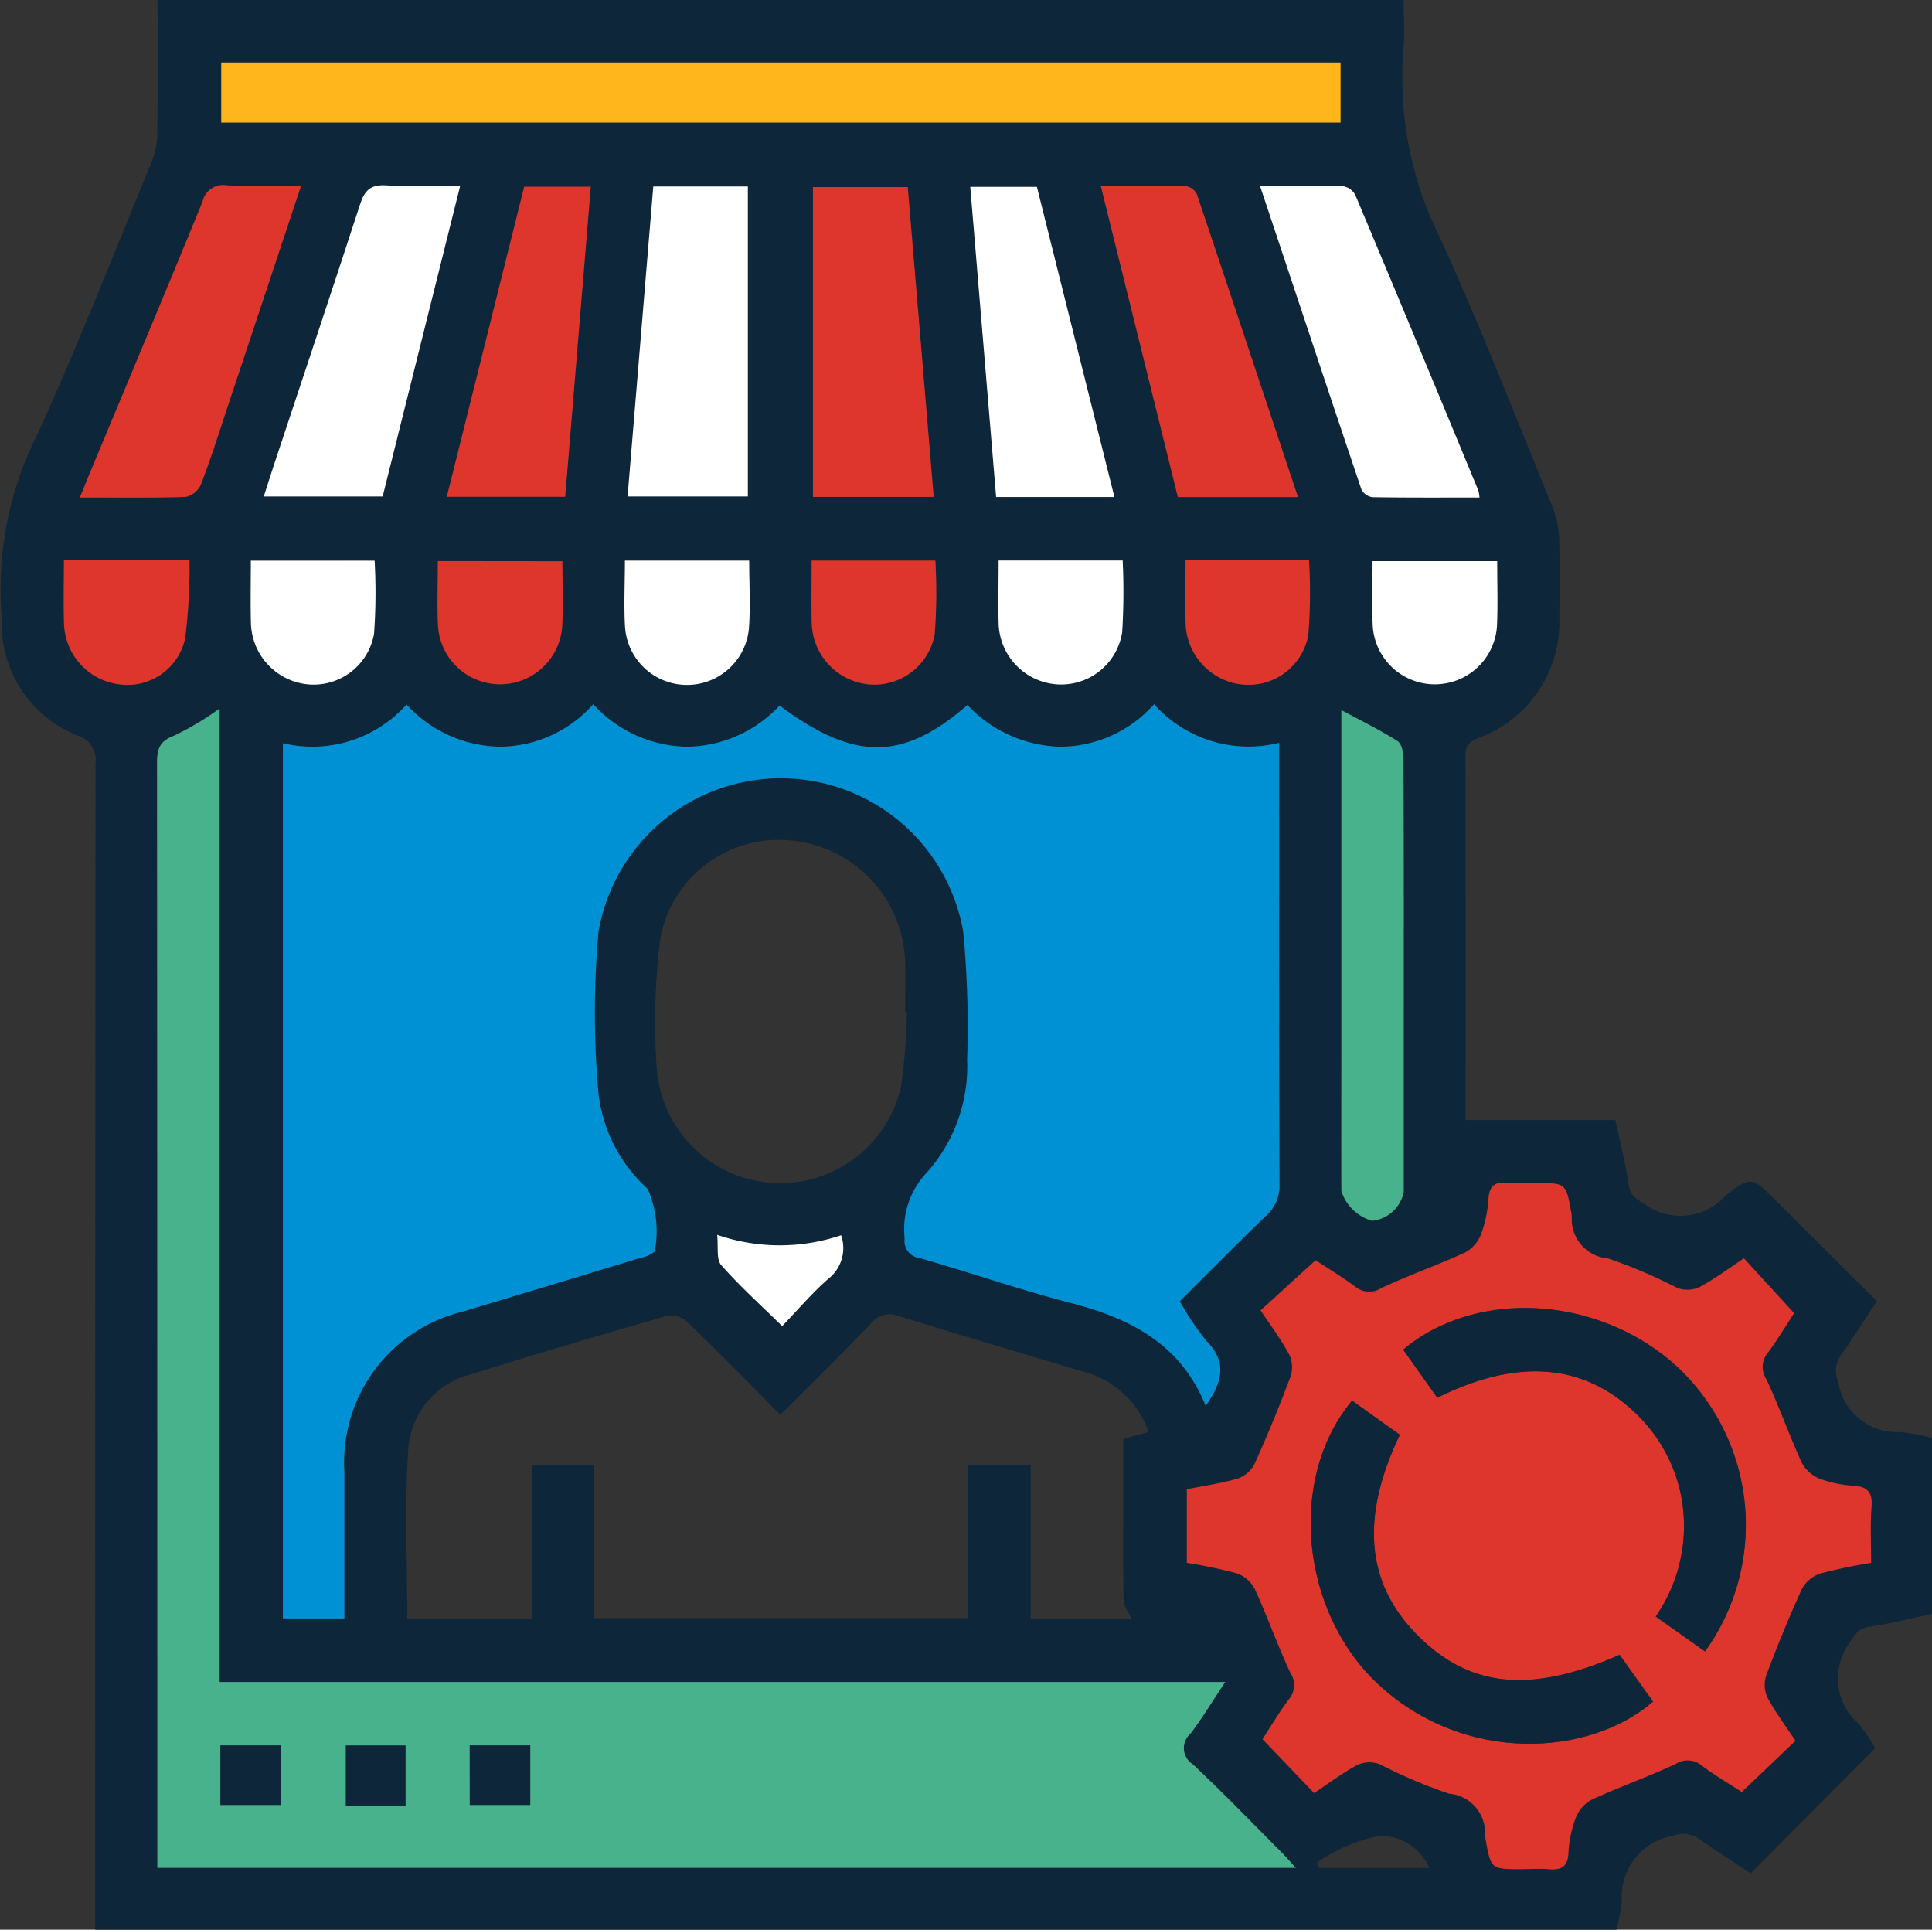
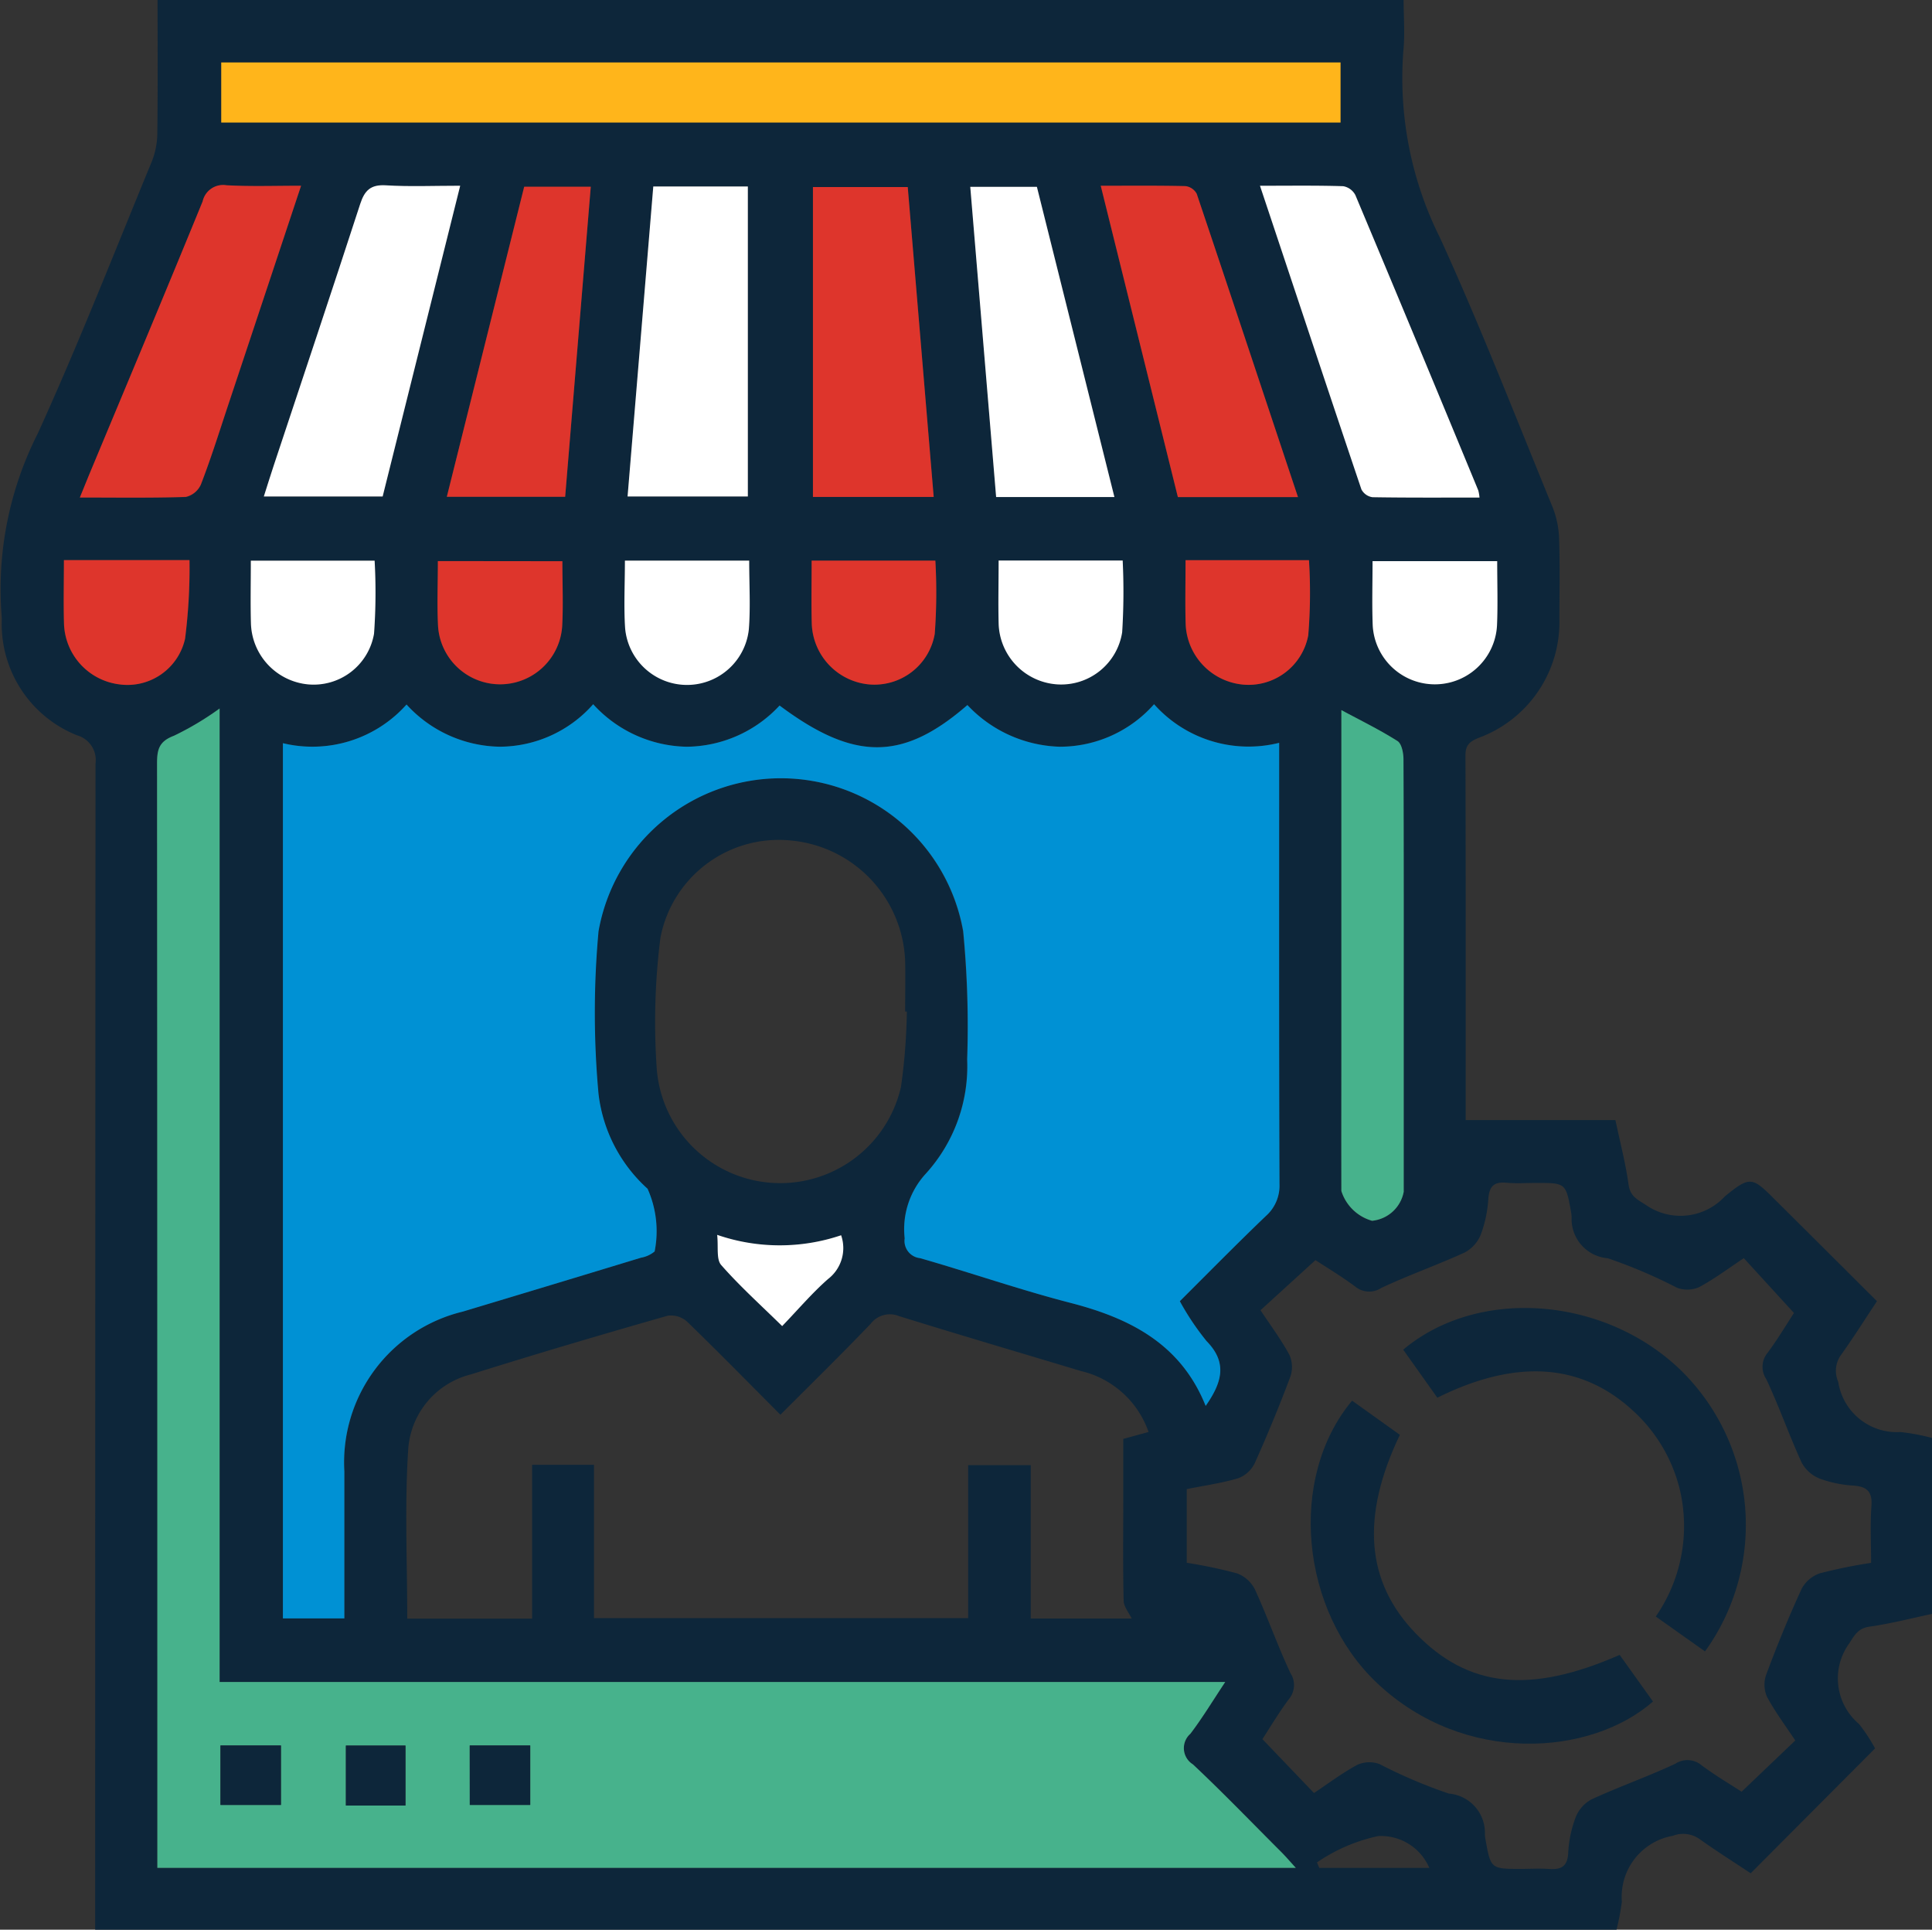
<svg xmlns="http://www.w3.org/2000/svg" width="72" height="71.902" viewBox="0 0 72 71.902">
  <rect x="0" y="0" width="72" height="71.902" fill="#333333" stroke="none" />
  <g id="Group_42831" data-name="Group 42831" transform="translate(-4.204 -5.8)">
    <path id="Path_34829" data-name="Path 34829" d="M74.153,54.285c-.473.711-.895,1.383-1.357,2.026a1.012,1.012,0,0,0-.087.976,2.209,2.209,0,0,0,2.316,1.872,7.872,7.872,0,0,1,1.179.22v6.557c-.768.162-1.534.362-2.314.472-.425.06-.555.287-.765.619a2.223,2.223,0,0,0,.357,3.009,6.026,6.026,0,0,1,.6.912L69.447,75.6c-.613-.408-1.283-.83-1.926-1.289a1.062,1.062,0,0,0-.975-.107,2.306,2.306,0,0,0-1.9,2.454,9.1,9.1,0,0,1-.2,1.047H7.751v-.854q0-21.3.013-42.6A.957.957,0,0,0,7.08,33.2,4.461,4.461,0,0,1,4.268,29c0-.072.006-.146,0-.217a12.819,12.819,0,0,1,1.349-6.841c1.516-3.334,2.854-6.75,4.25-10.138a2.9,2.9,0,0,0,.2-1.048c.02-1.639.009-3.279.009-4.959H56.512c0,.618.054,1.265-.009,1.9a13.31,13.31,0,0,0,1.375,6.983c1.5,3.288,2.811,6.662,4.183,10.008a3.48,3.48,0,0,1,.246,1.18c.034.991.013,1.983.01,2.975a4.594,4.594,0,0,1-3,4.447c-.339.136-.5.267-.5.657.013,4.5.009,9,.009,13.588h5.58c.18.855.382,1.622.489,2.4.061.436.309.55.635.755a2.256,2.256,0,0,0,2.957-.313c.967-.793,1.029-.714,1.936.193C71.662,51.8,72.894,53.03,74.153,54.285Zm-25.98,0c1.075-1.072,2.123-2.14,3.2-3.175a1.509,1.509,0,0,0,.511-1.2c-.019-5.224-.012-10.448-.012-15.672v-.762a4.715,4.715,0,0,1-4.662-1.439,4.685,4.685,0,0,1-3.521,1.584,4.911,4.911,0,0,1-3.435-1.553c-2.409,2.094-4.221,2.093-7,.018A4.779,4.779,0,0,1,29.8,33.624a4.829,4.829,0,0,1-3.487-1.584,4.665,4.665,0,0,1-3.494,1.583,4.8,4.8,0,0,1-3.462-1.572,4.7,4.7,0,0,1-4.607,1.441V66.1h2.29c0-1.853,0-3.663,0-5.472a5.781,5.781,0,0,1,4.413-5.959q3.323-1,6.64-2.008a1.094,1.094,0,0,0,.51-.234,3.874,3.874,0,0,0-.273-2.336A5.645,5.645,0,0,1,26.5,46.562a33.275,33.275,0,0,1,0-6.063,6.9,6.9,0,0,1,13.59,0,36.821,36.821,0,0,1,.154,4.773,5.947,5.947,0,0,1-1.54,4.256,3.054,3.054,0,0,0-.789,2.41.647.647,0,0,0,.572.739c1.876.537,3.723,1.181,5.61,1.668,2.23.575,4.115,1.538,5.035,3.838.59-.845.836-1.6.037-2.411A9.77,9.77,0,0,1,48.173,54.284ZM12.388,68.472V32.2a10.99,10.99,0,0,1-1.7,1.015c-.548.207-.631.5-.631,1.019q.019,20.178.011,40.355v.81H52.494c-.224-.245-.374-.421-.536-.584-1.094-1.1-2.168-2.214-3.3-3.273a.711.711,0,0,1-.094-1.138c.443-.586.824-1.219,1.3-1.931Zm61.546-4.438c0-.756-.038-1.434.012-2.106.04-.53-.145-.734-.663-.773a4.367,4.367,0,0,1-1.269-.263,1.314,1.314,0,0,1-.67-.6c-.469-1.025-.842-2.1-1.322-3.115a.817.817,0,0,1,.06-.976c.381-.515.71-1.068.978-1.478l-1.869-2.043c-.568.377-1.092.772-1.663,1.078a1.1,1.1,0,0,1-.824.026,18.877,18.877,0,0,0-2.582-1.1,1.468,1.468,0,0,1-1.348-1.532,1.429,1.429,0,0,0-.025-.216c-.194-1.059-.194-1.059-1.309-1.059-.362,0-.727.027-1.087-.007-.456-.043-.648.116-.682.589a4.689,4.689,0,0,1-.281,1.339,1.307,1.307,0,0,1-.6.67c-1.025.47-2.094.844-3.114,1.324a.818.818,0,0,1-.976-.061c-.515-.381-1.067-.712-1.472-.978l-2.049,1.867c.378.571.774,1.1,1.079,1.667a1.113,1.113,0,0,1,.028.825q-.608,1.617-1.316,3.195a1.129,1.129,0,0,1-.613.571c-.636.189-1.3.281-1.927.407v2.746a17.662,17.662,0,0,1,1.873.394,1.226,1.226,0,0,1,.669.6c.469,1.025.843,2.094,1.322,3.114a.817.817,0,0,1-.06.976c-.382.515-.71,1.068-.984,1.487l1.923,2.008c.523-.348,1.045-.744,1.615-1.051a1.1,1.1,0,0,1,.825-.029,18.785,18.785,0,0,0,2.582,1.1,1.469,1.469,0,0,1,1.347,1.533,1.175,1.175,0,0,0,.016.144c.2,1.129.2,1.129,1.318,1.13.339,0,.679-.021,1.015,0,.447.035.727-.045.755-.589a4.377,4.377,0,0,1,.28-1.339,1.3,1.3,0,0,1,.6-.668c1.025-.47,2.093-.845,3.114-1.323a.82.82,0,0,1,.977.058c.514.383,1.069.71,1.492.985l2-1.909c-.353-.533-.748-1.057-1.054-1.628a1.121,1.121,0,0,1-.029-.826c.4-1.078.838-2.147,1.318-3.194a1.22,1.22,0,0,1,.682-.581A18.939,18.939,0,0,1,73.934,64.034Zm-49.9,2.079V60.38H26.34v5.713H40.284v-5.7h2.333v5.716h3.762c-.1-.213-.292-.435-.3-.661-.03-1.257-.014-2.515-.014-3.773V59.415l.943-.258a3.521,3.521,0,0,0-2.52-2.271c-2.261-.681-4.526-1.347-6.781-2.047a.9.9,0,0,0-1.061.293c-1.084,1.13-2.2,2.225-3.358,3.382-1.188-1.192-2.318-2.347-3.479-3.469a.9.9,0,0,0-.719-.221c-2.455.7-4.906,1.424-7.342,2.189a3.088,3.088,0,0,0-2.33,2.778c-.138,2.088-.037,4.191-.037,6.322ZM38,43.492l-.064,0c0-.629.015-1.258,0-1.886A4.689,4.689,0,0,0,33.7,37.12a4.491,4.491,0,0,0-4.883,3.616,25.01,25.01,0,0,0-.136,4.912,4.616,4.616,0,0,0,9.1.651A22.318,22.318,0,0,0,38,43.492ZM54.162,8.127H12.449v2.239H54.162ZM28.55,12.749,27.592,24.3h4.482V12.749ZM39,24.316c-.327-3.906-.648-7.737-.968-11.547H34.5V24.316Zm13.576.006C51.3,20.5,50.06,16.755,48.8,13.02a.556.556,0,0,0-.416-.285c-1.028-.024-2.058-.013-3.16-.013.974,3.931,1.926,7.771,2.874,11.6Zm-31.222-11.6c-.988,0-1.882.039-2.771-.014-.565-.034-.791.187-.957.7-1.058,3.253-2.145,6.5-3.222,9.744-.124.375-.241.753-.368,1.151h4.428Zm-5.93,0c-1,0-1.89.032-2.779-.012a.781.781,0,0,0-.889.6c-1.375,3.364-2.784,6.715-4.182,10.07-.124.3-.245.6-.394.965,1.392,0,2.672.02,3.949-.022a.817.817,0,0,0,.562-.464c.347-.9.636-1.816.94-2.73C13.55,18.363,14.467,15.6,15.424,12.721ZM59.34,24.339a1.465,1.465,0,0,0-.044-.265q-2.281-5.505-4.579-11a.634.634,0,0,0-.455-.333c-1.005-.031-2.011-.016-3.1-.016,1.276,3.832,2.519,7.576,3.78,11.313a.552.552,0,0,0,.412.291C56.673,24.348,57.995,24.339,59.34,24.339Zm-5.15,7.918V45.1c0,1.694,0,3.387,0,5.081a1.678,1.678,0,0,0,1.144,1.11,1.331,1.331,0,0,0,1.18-1.082q0-3.014,0-6.025c0-3.363.005-6.726-.009-10.089,0-.233-.066-.58-.224-.68C55.624,32.993,54.918,32.649,54.19,32.257ZM25.266,24.31l.954-11.551H23.739L20.856,24.31Zm20.469.011L42.846,12.762H40.363c.324,3.882.643,7.715.964,11.559ZM13.552,26.692c0,.835-.017,1.585,0,2.334A2.352,2.352,0,0,0,15.68,31.3a2.283,2.283,0,0,0,2.463-1.89,21.445,21.445,0,0,0,.022-2.72Zm11.61.019h-4.64c0,.849-.034,1.647.008,2.44a2.318,2.318,0,0,0,4.624,0C25.2,28.353,25.162,27.555,25.162,26.711Zm2.331-.021c0,.877-.045,1.7.01,2.512a2.316,2.316,0,0,0,4.609.037c.064-.835.012-1.678.012-2.549Zm6.959,0c0,.831-.016,1.58,0,2.328A2.355,2.355,0,0,0,36.571,31.3a2.281,2.281,0,0,0,2.468-1.882,20.877,20.877,0,0,0,.023-2.731Zm6.968,0c0,.853-.024,1.626.006,2.4A2.337,2.337,0,0,0,43.6,31.3a2.3,2.3,0,0,0,2.42-1.947,24.233,24.233,0,0,0,.019-2.671Zm6.966-.013c0,.825-.018,1.593,0,2.361A2.358,2.358,0,0,0,50.449,31.3a2.262,2.262,0,0,0,2.506-1.824,19.353,19.353,0,0,0,.027-2.8ZM60,26.708H55.353c0,.821-.023,1.592.005,2.362a2.319,2.319,0,0,0,4.634.012C60.024,28.311,60,27.538,60,26.708ZM6.586,26.671c0,.832-.019,1.6,0,2.369A2.353,2.353,0,0,0,8.655,31.3a2.2,2.2,0,0,0,2.45-1.7,20.823,20.823,0,0,0,.161-2.931ZM35.55,51.827a7.157,7.157,0,0,1-4.619-.015c.05.449-.039.909.15,1.124.69.786,1.473,1.49,2.272,2.275.6-.621,1.115-1.231,1.709-1.753A1.455,1.455,0,0,0,35.55,51.827ZM53.284,75.195l.086.205h4.1a1.957,1.957,0,0,0-1.908-1.186A6.422,6.422,0,0,0,53.284,75.195Z" fill="#0d263a" />
    <path id="Path_34830" data-name="Path 34830" d="M48.173,54.284a9.77,9.77,0,0,0,1,1.491c.8.816.553,1.566-.037,2.411-.92-2.3-2.805-3.263-5.035-3.838-1.887-.487-3.734-1.131-5.61-1.668a.647.647,0,0,1-.572-.739,3.054,3.054,0,0,1,.789-2.41,5.947,5.947,0,0,0,1.54-4.256A36.821,36.821,0,0,0,40.1,40.5a6.9,6.9,0,0,0-13.59,0,33.275,33.275,0,0,0,0,6.063,5.645,5.645,0,0,0,1.828,3.532A3.874,3.874,0,0,1,28.6,52.43a1.094,1.094,0,0,1-.51.234q-3.318,1.01-6.64,2.008a5.781,5.781,0,0,0-4.413,5.959c0,1.809,0,3.619,0,5.472h-2.29V33.492a4.7,4.7,0,0,0,4.607-1.441,4.8,4.8,0,0,0,3.462,1.572,4.665,4.665,0,0,0,3.494-1.583A4.829,4.829,0,0,0,29.8,33.624a4.779,4.779,0,0,0,3.457-1.535c2.778,2.075,4.59,2.076,7-.018a4.911,4.911,0,0,0,3.435,1.553,4.685,4.685,0,0,0,3.521-1.584,4.715,4.715,0,0,0,4.662,1.439v.762c0,5.224-.007,10.448.012,15.672a1.509,1.509,0,0,1-.511,1.2C50.3,52.144,49.248,53.212,48.173,54.284Z" fill="#0091d4" />
    <path id="Path_34831" data-name="Path 34831" d="M12.388,68.472H49.865c-.473.712-.854,1.345-1.3,1.931a.711.711,0,0,0,.094,1.138c1.128,1.059,2.2,2.176,3.3,3.273.162.163.312.339.536.584H10.068v-.81q0-20.176-.011-40.355c0-.518.083-.812.631-1.019a10.99,10.99,0,0,0,1.7-1.015Zm.033,4.581h2.252V70.838H12.421Zm6.893.022V70.842H17.095v2.233Zm2.4-.022h2.252V70.839H21.71Z" fill="#47b28c" />
-     <path id="Path_34832" data-name="Path 34832" d="M73.934,64.034a18.939,18.939,0,0,0-1.9.4,1.22,1.22,0,0,0-.682.581c-.48,1.047-.914,2.116-1.318,3.194a1.121,1.121,0,0,0,.029.826c.306.571.7,1.1,1.054,1.628l-2,1.909c-.423-.275-.978-.6-1.492-.985a.82.82,0,0,0-.977-.058c-1.021.478-2.089.853-3.114,1.323a1.3,1.3,0,0,0-.6.668,4.377,4.377,0,0,0-.28,1.339c-.028.544-.308.624-.755.589-.336-.026-.676,0-1.015,0-1.114,0-1.114,0-1.318-1.13a1.175,1.175,0,0,1-.016-.144A1.469,1.469,0,0,0,58.2,72.632a18.785,18.785,0,0,1-2.582-1.1,1.1,1.1,0,0,0-.825.029c-.57.307-1.092.7-1.615,1.051l-1.923-2.008c.274-.419.6-.972.984-1.487a.817.817,0,0,0,.06-.976c-.479-1.02-.853-2.089-1.322-3.114a1.226,1.226,0,0,0-.669-.6,17.662,17.662,0,0,0-1.873-.394V61.292c.626-.126,1.291-.218,1.927-.407a1.129,1.129,0,0,0,.613-.571q.709-1.575,1.316-3.195a1.113,1.113,0,0,0-.028-.825c-.305-.572-.7-1.1-1.079-1.667l2.049-1.867c.405.266.957.6,1.472.978a.818.818,0,0,0,.976.061c1.02-.48,2.089-.854,3.114-1.324a1.307,1.307,0,0,0,.6-.67,4.689,4.689,0,0,0,.281-1.339c.034-.473.226-.632.682-.589.36.034.725.007,1.087.007,1.115,0,1.115,0,1.309,1.059a1.429,1.429,0,0,1,.025.216,1.468,1.468,0,0,0,1.348,1.532,18.877,18.877,0,0,1,2.582,1.1,1.1,1.1,0,0,0,.824-.026c.571-.306,1.1-.7,1.663-1.078l1.869,2.043c-.268.41-.6.963-.978,1.478a.817.817,0,0,0-.06.976c.48,1.02.853,2.09,1.322,3.115a1.314,1.314,0,0,0,.67.6,4.367,4.367,0,0,0,1.269.263c.518.039.7.243.663.773C73.9,62.6,73.934,63.278,73.934,64.034ZM54.592,57.99c-2.413,2.892-1.915,7.848.944,10.538,3.246,3.053,7.951,2.708,10.27.675L64.56,67.459c-3.343,1.473-5.639,1.226-7.6-.8-1.853-1.914-2.056-4.338-.591-7.4Zm13.153,9.343a8.065,8.065,0,0,0-.937-10.508c-2.852-2.725-7.526-3.074-10.313-.735l1.271,1.79c2.948-1.463,5.379-1.286,7.3.492a5.827,5.827,0,0,1,1.741,2.95,5.916,5.916,0,0,1-.9,4.711Z" fill="#de352c" />
    <path id="Path_34833" data-name="Path 34833" d="M54.162,8.127v2.239H12.449V8.127Z" fill="#ffb51b" />
    <path id="Path_34834" data-name="Path 34834" d="M28.55,12.749h3.524V24.3H27.592Z" fill="#fff" />
    <path id="Path_34835" data-name="Path 34835" d="M39,24.316H34.5V12.769h3.533C38.352,16.579,38.673,20.41,39,24.316Z" fill="#de352c" />
    <path id="Path_34836" data-name="Path 34836" d="M52.576,24.322H48.1c-.948-3.829-1.9-7.669-2.874-11.6,1.1,0,2.132-.011,3.16.013a.556.556,0,0,1,.416.285C50.06,16.755,51.3,20.5,52.576,24.322Z" fill="#de352c" />
    <path id="Path_34837" data-name="Path 34837" d="M21.354,12.721,18.464,24.3H14.036c.127-.4.244-.776.368-1.151,1.077-3.247,2.164-6.491,3.222-9.744.166-.512.392-.733.957-.7C19.472,12.76,20.366,12.721,21.354,12.721Z" fill="#fff" />
    <path id="Path_34838" data-name="Path 34838" d="M15.424,12.721c-.957,2.88-1.874,5.642-2.793,8.4-.3.914-.593,1.833-.94,2.73a.817.817,0,0,1-.562.464c-1.277.042-2.557.022-3.949.022.149-.366.27-.666.394-.965,1.4-3.355,2.807-6.706,4.182-10.07a.781.781,0,0,1,.889-.6C13.534,12.753,14.427,12.721,15.424,12.721Z" fill="#de352c" />
    <path id="Path_34839" data-name="Path 34839" d="M59.34,24.339c-1.345,0-2.667.009-3.988-.013a.552.552,0,0,1-.412-.291c-1.261-3.737-2.5-7.481-3.78-11.313,1.091,0,2.1-.015,3.1.016a.634.634,0,0,1,.455.333q2.307,5.493,4.579,11A1.465,1.465,0,0,1,59.34,24.339Z" fill="#fff" />
    <path id="Path_34840" data-name="Path 34840" d="M54.19,32.257c.728.392,1.434.736,2.094,1.154.158.1.223.447.224.68.014,3.363.009,6.726.009,10.089q0,3.012,0,6.025a1.331,1.331,0,0,1-1.18,1.082,1.678,1.678,0,0,1-1.144-1.11c-.005-1.694,0-3.387,0-5.081V32.257Z" fill="#47b28c" />
    <path id="Path_34841" data-name="Path 34841" d="M25.266,24.31h-4.41l2.883-11.551H26.22Z" fill="#de352c" />
    <path id="Path_34842" data-name="Path 34842" d="M45.735,24.321H41.327c-.321-3.844-.64-7.677-.964-11.559h2.483Z" fill="#fff" />
    <path id="Path_34843" data-name="Path 34843" d="M13.552,26.692h4.613a21.445,21.445,0,0,1-.022,2.72A2.283,2.283,0,0,1,15.68,31.3a2.352,2.352,0,0,1-2.124-2.276C13.535,28.277,13.552,27.527,13.552,26.692Z" fill="#fff" />
    <path id="Path_34844" data-name="Path 34844" d="M25.162,26.711c0,.844.036,1.642-.008,2.435a2.318,2.318,0,0,1-4.624,0c-.042-.793-.008-1.591-.008-2.44Z" fill="#de352c" />
    <path id="Path_34845" data-name="Path 34845" d="M27.493,26.69h4.631c0,.871.052,1.714-.012,2.549A2.316,2.316,0,0,1,27.5,29.2C27.448,28.388,27.493,27.567,27.493,26.69Z" fill="#fff" />
    <path id="Path_34846" data-name="Path 34846" d="M34.452,26.689h4.61a20.877,20.877,0,0,1-.023,2.731A2.281,2.281,0,0,1,36.571,31.3a2.355,2.355,0,0,1-2.115-2.285C34.436,28.269,34.452,27.52,34.452,26.689Z" fill="#de352c" />
    <path id="Path_34847" data-name="Path 34847" d="M41.42,26.686h4.623a24.233,24.233,0,0,1-.019,2.671A2.3,2.3,0,0,1,43.6,31.3a2.337,2.337,0,0,1-2.178-2.221C41.4,28.312,41.42,27.539,41.42,26.686Z" fill="#fff" />
    <path id="Path_34848" data-name="Path 34848" d="M48.386,26.673h4.6a19.353,19.353,0,0,1-.027,2.8A2.262,2.262,0,0,1,50.449,31.3a2.358,2.358,0,0,1-2.059-2.264C48.368,28.266,48.386,27.5,48.386,26.673Z" fill="#de352c" />
    <path id="Path_34849" data-name="Path 34849" d="M60,26.708c0,.83.026,1.6-.006,2.374a2.319,2.319,0,0,1-4.634-.012c-.028-.77-.005-1.541-.005-2.362Z" fill="#fff" />
    <path id="Path_34850" data-name="Path 34850" d="M6.586,26.671h4.68A20.823,20.823,0,0,1,11.1,29.6a2.2,2.2,0,0,1-2.45,1.7A2.353,2.353,0,0,1,6.59,29.04C6.567,28.272,6.586,27.5,6.586,26.671Z" fill="#de352c" />
    <path id="Path_34851" data-name="Path 34851" d="M35.55,51.827a1.455,1.455,0,0,1-.488,1.631c-.594.522-1.111,1.132-1.709,1.753-.8-.785-1.582-1.489-2.272-2.275-.189-.215-.1-.675-.15-1.124A7.157,7.157,0,0,0,35.55,51.827Z" fill="#fff" />
    <path id="Path_34852" data-name="Path 34852" d="M12.421,73.053V70.838h2.252v2.215Z" fill="#0d263a" />
    <path id="Path_34853" data-name="Path 34853" d="M19.314,73.075H17.095V70.842h2.219Z" fill="#0d263a" />
    <path id="Path_34854" data-name="Path 34854" d="M21.71,73.053V70.839h2.252v2.214Z" fill="#0d263a" />
    <path id="Path_34855" data-name="Path 34855" d="M54.592,57.99l1.781,1.273c-1.465,3.062-1.262,5.486.591,7.4,1.957,2.022,4.253,2.269,7.6.8L65.806,69.2c-2.319,2.033-7.024,2.378-10.27-.675C52.677,65.838,52.179,60.882,54.592,57.99Z" fill="#0d263a" />
    <path id="Path_34856" data-name="Path 34856" d="M67.745,67.333l-1.835-1.3a5.916,5.916,0,0,0,.9-4.711,5.827,5.827,0,0,0-1.741-2.95c-1.921-1.778-4.352-1.955-7.3-.492l-1.271-1.79c2.787-2.339,7.461-1.99,10.313.735A8.065,8.065,0,0,1,67.745,67.333Z" fill="#0d263a" />
  </g>
</svg>